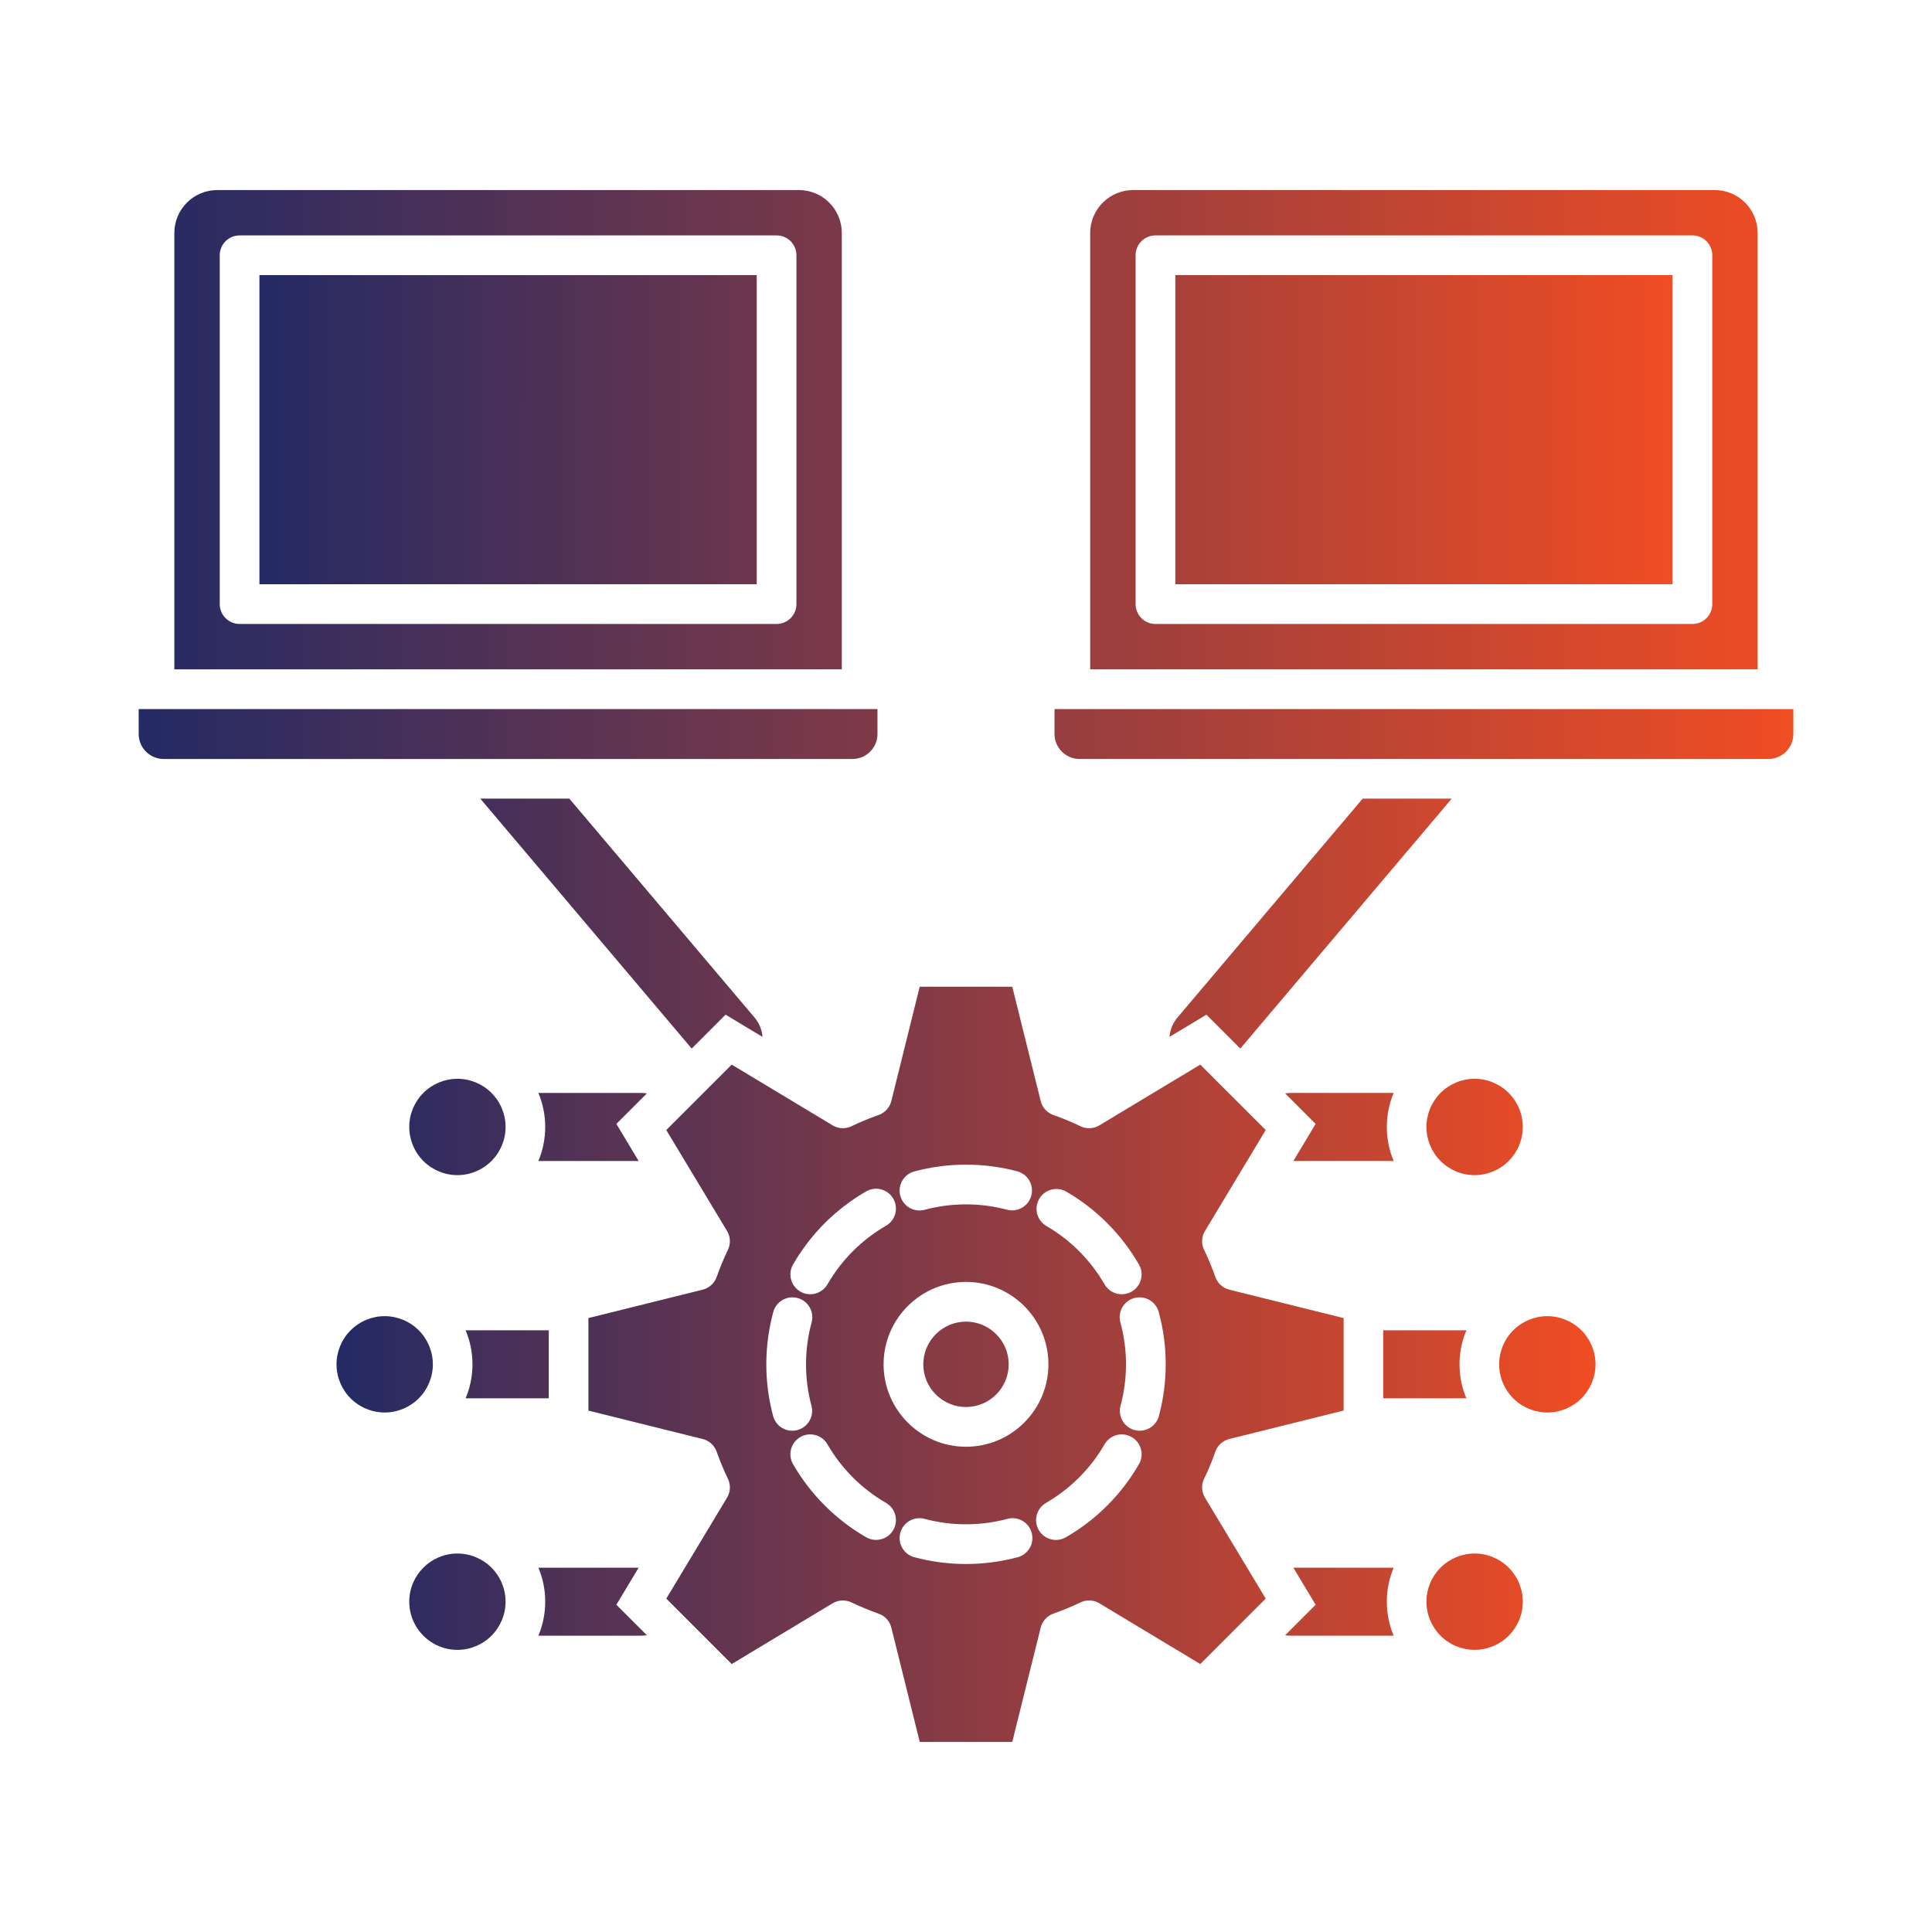
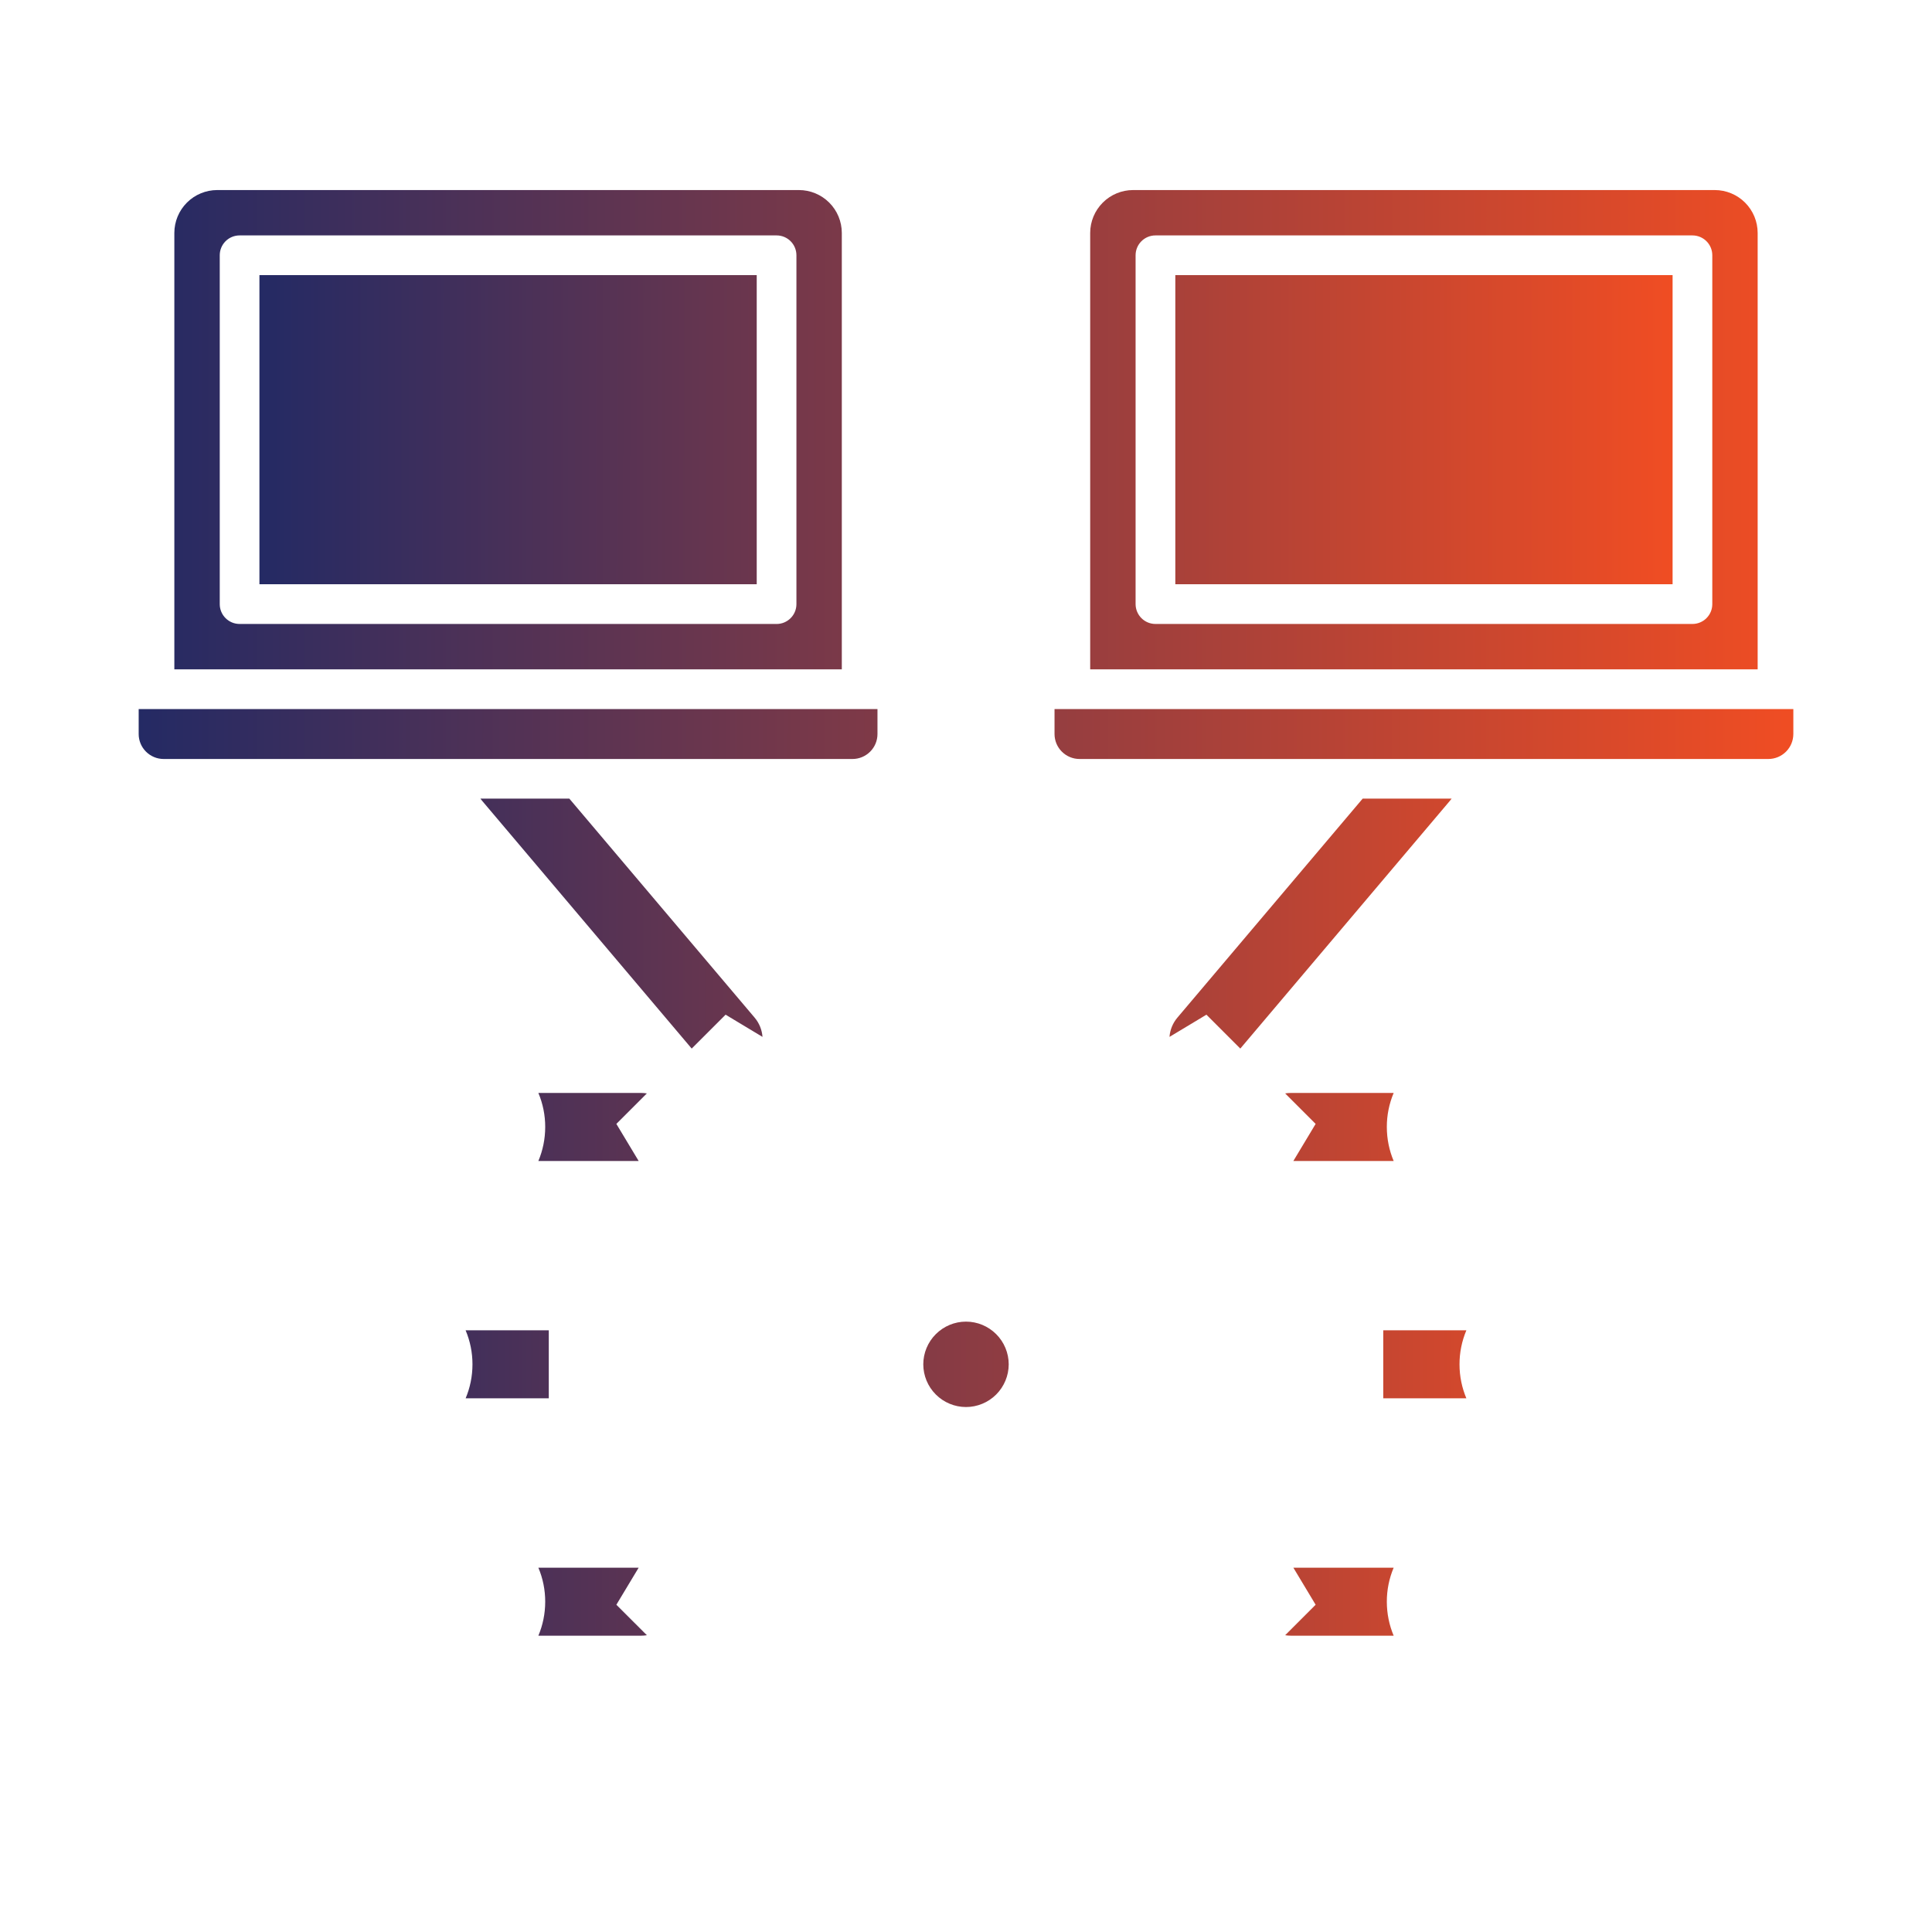
<svg xmlns="http://www.w3.org/2000/svg" width="100" height="100" viewBox="0 0 100 100" fill="none">
  <path fill-rule="evenodd" clip-rule="evenodd" d="M28.405 72.377H24.101C24.329 71.836 24.455 71.241 24.455 70.617C24.456 70.013 24.335 69.414 24.1 68.857H28.405L28.405 72.377ZM75.899 72.377H71.597V70.644C71.597 70.626 71.597 70.609 71.597 70.591V68.857H75.899C75.664 69.414 75.543 70.013 75.544 70.618C75.544 71.241 75.671 71.836 75.899 72.377ZM33.057 60.092H27.866C28.094 59.55 28.22 58.956 28.22 58.331C28.221 57.727 28.101 57.129 27.866 56.571H33.191C33.29 56.571 33.387 56.579 33.481 56.595L31.903 58.173L33.057 60.092ZM72.136 60.092H66.944L68.097 58.173L66.519 56.595C66.614 56.579 66.71 56.571 66.809 56.571H72.136C71.901 57.129 71.781 57.727 71.782 58.331C71.782 58.956 71.908 59.55 72.136 60.092ZM72.136 84.663H66.809C66.712 84.663 66.615 84.655 66.519 84.639L68.097 83.061L66.944 81.143H72.136C71.901 81.7 71.781 82.299 71.782 82.903C71.782 83.527 71.908 84.122 72.136 84.663ZM33.191 84.663H27.866C28.094 84.121 28.22 83.527 28.22 82.903C28.221 82.299 28.101 81.7 27.866 81.143H33.057L31.903 83.061L33.482 84.639C33.386 84.655 33.288 84.663 33.191 84.663ZM35.802 54.274L24.954 41.449C24.923 41.413 24.894 41.375 24.866 41.336H29.468L39.059 52.672C39.305 52.963 39.44 53.313 39.467 53.669L37.557 52.52L35.802 54.274ZM60.533 53.669C60.561 53.302 60.704 52.953 60.942 52.672L70.532 41.336H75.136C75.108 41.375 75.078 41.413 75.047 41.449L64.198 54.274L62.444 52.52L60.533 53.669ZM13.428 14.24V30.241H39.168V14.24H13.428ZM60.834 14.24V30.241H86.573V14.24H60.834Z" fill="url(#paint0_linear_917_706)" />
  <path fill-rule="evenodd" clip-rule="evenodd" d="M56.428 12.054V34.646H90.976V12.054C90.975 11.467 90.741 10.903 90.325 10.487C89.91 10.072 89.346 9.838 88.758 9.837H58.648C58.06 9.838 57.496 10.071 57.08 10.487C56.664 10.903 56.429 11.466 56.428 12.054ZM87.601 32.296H59.806C59.534 32.296 59.272 32.188 59.08 31.995C58.887 31.802 58.779 31.541 58.778 31.269V13.213C58.778 12.645 59.239 12.185 59.806 12.185H87.601C88.168 12.185 88.628 12.645 88.628 13.213V31.269C88.628 31.837 88.168 32.296 87.601 32.296ZM40.196 32.296H12.402C12.267 32.296 12.133 32.27 12.008 32.218C11.883 32.166 11.77 32.091 11.675 31.995C11.579 31.9 11.504 31.787 11.452 31.662C11.4 31.537 11.374 31.404 11.374 31.269V13.213C11.374 13.078 11.4 12.944 11.452 12.819C11.503 12.694 11.579 12.581 11.675 12.485C11.77 12.39 11.883 12.314 12.008 12.263C12.133 12.211 12.267 12.185 12.402 12.185H40.196C40.764 12.185 41.223 12.645 41.223 13.213V31.269C41.223 31.837 40.763 32.297 40.196 32.297V32.296ZM9.024 12.054V34.646H43.572V12.054C43.571 11.467 43.337 10.903 42.921 10.487C42.505 10.072 41.941 9.838 41.354 9.837H11.242C10.654 9.838 10.09 10.072 9.675 10.487C9.259 10.903 9.025 11.467 9.024 12.054ZM50 68.407C49.414 68.407 48.852 68.641 48.438 69.055C48.023 69.469 47.79 70.031 47.789 70.617C47.79 71.203 48.023 71.765 48.438 72.179C48.852 72.594 49.414 72.827 50 72.828C50.586 72.827 51.148 72.594 51.562 72.18C51.977 71.765 52.21 71.203 52.211 70.617C52.21 70.031 51.977 69.469 51.562 69.055C51.148 68.641 50.586 68.407 50 68.407ZM44.599 36.7H7.178V37.993C7.178 38.336 7.314 38.664 7.557 38.906C7.799 39.148 8.127 39.285 8.47 39.285H44.127C44.469 39.285 44.797 39.148 45.039 38.906C45.282 38.664 45.418 38.336 45.418 37.993V36.7H44.599ZM92.004 36.7H54.582V37.993C54.583 38.336 54.719 38.664 54.962 38.906C55.204 39.148 55.533 39.285 55.875 39.285H91.531C91.874 39.285 92.202 39.148 92.444 38.906C92.686 38.664 92.822 38.336 92.823 37.993V36.7H92.004Z" fill="url(#paint1_linear_917_706)" />
-   <path fill-rule="evenodd" clip-rule="evenodd" d="M52.143 62.619C50.739 62.244 49.261 62.244 47.857 62.619C47.727 62.654 47.591 62.663 47.457 62.645C47.324 62.627 47.195 62.583 47.078 62.516C46.961 62.449 46.859 62.359 46.777 62.252C46.694 62.145 46.634 62.022 46.599 61.892C46.564 61.762 46.555 61.626 46.572 61.492C46.59 61.358 46.634 61.229 46.701 61.112C46.769 60.995 46.858 60.892 46.966 60.81C47.073 60.728 47.195 60.668 47.325 60.633C49.069 60.165 50.931 60.166 52.676 60.633C52.934 60.709 53.152 60.882 53.284 61.117C53.415 61.351 53.45 61.627 53.38 61.887C53.31 62.146 53.142 62.368 52.911 62.505C52.679 62.642 52.404 62.683 52.143 62.619ZM43.099 58.249L37.873 55.104L34.486 58.49L37.632 63.716C37.811 64.012 37.828 64.379 37.677 64.692C37.457 65.149 37.263 65.617 37.095 66.095C37.038 66.255 36.943 66.4 36.817 66.514C36.691 66.629 36.539 66.711 36.374 66.753L30.456 68.223V73.012L36.374 74.483C36.54 74.524 36.692 74.606 36.818 74.72C36.944 74.835 37.039 74.979 37.095 75.14C37.263 75.615 37.457 76.086 37.678 76.543C37.829 76.855 37.81 77.221 37.632 77.519L34.487 82.744L37.873 86.131L43.099 82.985C43.245 82.898 43.411 82.848 43.581 82.84C43.751 82.832 43.921 82.867 44.075 82.941C44.529 83.16 45.001 83.354 45.477 83.522C45.804 83.636 46.052 83.908 46.135 84.245L47.606 90.163H52.395L53.867 84.243C53.908 84.078 53.989 83.926 54.104 83.8C54.218 83.674 54.362 83.579 54.523 83.522C55.001 83.355 55.469 83.16 55.925 82.941C56.079 82.867 56.249 82.832 56.419 82.839C56.589 82.847 56.755 82.897 56.901 82.985L62.127 86.131L65.514 82.744L62.37 77.519C62.282 77.373 62.231 77.207 62.223 77.037C62.215 76.866 62.249 76.697 62.324 76.543C62.543 76.09 62.739 75.617 62.905 75.14C62.962 74.979 63.057 74.835 63.184 74.72C63.309 74.605 63.462 74.523 63.627 74.482L69.546 73.011V70.644C69.546 70.627 69.546 70.609 69.546 70.591V68.223L63.628 66.753C63.463 66.711 63.31 66.629 63.185 66.514C63.059 66.4 62.963 66.255 62.907 66.095C62.738 65.617 62.544 65.148 62.324 64.692C62.249 64.538 62.215 64.368 62.223 64.197C62.231 64.027 62.281 63.861 62.37 63.715L65.514 58.489L62.127 55.104L56.902 58.249C56.605 58.428 56.237 58.445 55.925 58.294C55.469 58.075 55.001 57.88 54.523 57.712C54.362 57.656 54.218 57.56 54.104 57.434C53.989 57.309 53.908 57.156 53.867 56.991L52.394 51.071H47.605L46.135 56.991C46.093 57.156 46.011 57.309 45.896 57.434C45.782 57.56 45.637 57.656 45.477 57.712C44.999 57.88 44.53 58.074 44.074 58.294C43.92 58.368 43.751 58.403 43.58 58.395C43.41 58.387 43.245 58.337 43.099 58.249ZM50 66.352C52.354 66.351 54.266 68.266 54.266 70.617C54.266 72.969 52.353 74.883 50 74.883C47.648 74.883 45.734 72.968 45.734 70.617C45.734 68.266 47.648 66.352 50 66.352ZM58.063 66.99C57.882 66.99 57.705 66.943 57.548 66.853C57.392 66.763 57.262 66.633 57.172 66.476C56.445 65.218 55.4 64.172 54.141 63.445C53.913 63.304 53.749 63.081 53.683 62.821C53.617 62.562 53.655 62.287 53.789 62.055C53.923 61.823 54.142 61.653 54.4 61.58C54.657 61.507 54.933 61.538 55.169 61.665C56.74 62.573 58.044 63.878 58.951 65.449C59.042 65.605 59.09 65.782 59.09 65.962C59.09 66.142 59.042 66.32 58.953 66.476C58.862 66.632 58.733 66.762 58.577 66.852C58.421 66.942 58.243 66.99 58.063 66.99ZM57.999 72.76C58.186 72.061 58.282 71.34 58.282 70.617C58.282 69.894 58.187 69.173 57.999 68.475C57.959 68.343 57.946 68.204 57.961 68.067C57.976 67.931 58.018 67.798 58.085 67.678C58.152 67.558 58.243 67.452 58.351 67.367C58.46 67.283 58.584 67.221 58.717 67.185C58.85 67.149 58.989 67.141 59.126 67.16C59.262 67.179 59.393 67.225 59.511 67.296C59.629 67.367 59.732 67.46 59.813 67.571C59.895 67.683 59.953 67.809 59.984 67.943C60.219 68.815 60.337 69.714 60.338 70.617C60.338 71.52 60.218 72.419 59.984 73.292C59.914 73.555 59.742 73.779 59.506 73.916C59.27 74.052 58.99 74.09 58.727 74.02C58.463 73.949 58.239 73.777 58.102 73.541C57.966 73.304 57.928 73.024 57.999 72.76ZM54.141 77.79C55.4 77.062 56.445 76.017 57.172 74.758C57.239 74.642 57.329 74.539 57.436 74.457C57.543 74.374 57.665 74.314 57.795 74.279C57.926 74.244 58.062 74.235 58.195 74.253C58.329 74.27 58.458 74.314 58.575 74.382C58.692 74.449 58.795 74.539 58.877 74.646C58.96 74.753 59.02 74.875 59.055 75.006C59.09 75.136 59.099 75.272 59.081 75.406C59.063 75.54 59.019 75.669 58.951 75.786C58.046 77.359 56.741 78.664 55.169 79.569C55.052 79.636 54.923 79.68 54.789 79.698C54.656 79.716 54.52 79.707 54.389 79.672C54.259 79.637 54.137 79.577 54.03 79.495C53.923 79.413 53.833 79.31 53.766 79.193C53.698 79.077 53.654 78.948 53.637 78.814C53.619 78.68 53.628 78.544 53.663 78.414C53.698 78.284 53.758 78.162 53.84 78.055C53.922 77.948 54.024 77.858 54.141 77.79V77.79ZM47.857 78.616C49.256 78.991 50.746 78.991 52.145 78.616C52.275 78.581 52.411 78.572 52.545 78.59C52.678 78.608 52.807 78.652 52.924 78.719C53.041 78.787 53.144 78.877 53.226 78.984C53.308 79.091 53.368 79.213 53.402 79.344C53.549 79.892 53.224 80.455 52.676 80.601C50.923 81.07 49.078 81.07 47.325 80.601C47.195 80.566 47.073 80.506 46.966 80.424C46.859 80.342 46.769 80.24 46.702 80.123C46.634 80.006 46.59 79.877 46.573 79.744C46.555 79.61 46.564 79.474 46.599 79.344C46.633 79.213 46.694 79.091 46.776 78.984C46.858 78.876 46.96 78.787 47.077 78.719C47.194 78.651 47.323 78.607 47.457 78.59C47.591 78.572 47.727 78.581 47.857 78.616ZM45.861 77.79C45.977 77.857 46.08 77.947 46.162 78.054C46.244 78.161 46.304 78.283 46.339 78.413C46.373 78.544 46.382 78.679 46.364 78.813C46.347 78.947 46.303 79.076 46.236 79.192C46.145 79.349 46.016 79.479 45.859 79.569C45.703 79.659 45.526 79.706 45.345 79.706C45.165 79.707 44.988 79.659 44.833 79.568C44.05 79.117 43.33 78.565 42.692 77.925C42.053 77.287 41.5 76.568 41.049 75.786C40.981 75.669 40.937 75.54 40.92 75.406C40.902 75.272 40.911 75.136 40.946 75.005C40.981 74.875 41.041 74.753 41.123 74.646C41.206 74.539 41.308 74.449 41.425 74.381C41.542 74.314 41.671 74.27 41.805 74.252C41.939 74.235 42.075 74.244 42.205 74.279C42.336 74.314 42.458 74.374 42.565 74.456C42.672 74.538 42.762 74.641 42.83 74.758C43.556 76.017 44.602 77.063 45.861 77.79ZM42.001 72.76C42.042 72.913 42.047 73.072 42.017 73.227C41.986 73.382 41.92 73.528 41.824 73.653C41.728 73.778 41.604 73.879 41.463 73.949C41.321 74.019 41.166 74.055 41.008 74.055C40.781 74.055 40.562 73.98 40.382 73.842C40.203 73.704 40.074 73.51 40.016 73.292C39.547 71.54 39.547 69.695 40.016 67.943C40.047 67.809 40.105 67.683 40.187 67.571C40.268 67.46 40.371 67.367 40.489 67.296C40.607 67.225 40.738 67.179 40.874 67.16C41.011 67.141 41.15 67.149 41.283 67.185C41.416 67.221 41.54 67.283 41.649 67.367C41.757 67.452 41.848 67.558 41.915 67.678C41.982 67.798 42.024 67.931 42.039 68.067C42.054 68.204 42.041 68.343 42.001 68.475C41.626 69.878 41.626 71.356 42.001 72.76ZM42.83 66.476C42.693 66.712 42.468 66.884 42.205 66.955C41.942 67.025 41.661 66.989 41.425 66.852C41.189 66.716 41.017 66.492 40.946 66.228C40.876 65.965 40.912 65.685 41.049 65.449C41.501 64.666 42.053 63.946 42.692 63.307C43.331 62.669 44.051 62.117 44.833 61.666C44.95 61.599 45.079 61.555 45.212 61.537C45.346 61.519 45.482 61.528 45.612 61.563C45.743 61.598 45.865 61.659 45.972 61.741C46.079 61.823 46.168 61.926 46.236 62.043C46.519 62.533 46.351 63.161 45.859 63.445C44.601 64.172 43.557 65.218 42.83 66.476ZM73.832 58.331C73.833 58.993 74.096 59.627 74.563 60.094C75.031 60.562 75.665 60.825 76.326 60.825C76.987 60.824 77.621 60.561 78.088 60.094C78.556 59.626 78.819 58.993 78.819 58.331C78.819 57.67 78.556 57.036 78.088 56.569C77.621 56.101 76.987 55.838 76.326 55.838C75.665 55.838 75.031 56.101 74.563 56.569C74.096 57.036 73.833 57.67 73.832 58.331ZM80.091 68.124C79.429 68.125 78.795 68.388 78.327 68.855C77.859 69.322 77.596 69.956 77.595 70.618C77.596 71.279 77.86 71.913 78.328 72.38C78.795 72.847 79.43 73.11 80.091 73.111C80.752 73.11 81.385 72.847 81.853 72.38C82.32 71.912 82.583 71.279 82.584 70.618C82.584 69.957 82.321 69.323 81.853 68.855C81.386 68.388 80.752 68.125 80.091 68.124ZM76.326 80.41C75.665 80.41 75.031 80.673 74.563 81.141C74.096 81.608 73.833 82.242 73.832 82.903C73.833 83.564 74.096 84.198 74.564 84.666C75.031 85.133 75.665 85.396 76.326 85.397C76.987 85.396 77.621 85.133 78.088 84.666C78.556 84.198 78.819 83.564 78.82 82.903C78.819 82.242 78.556 81.608 78.089 81.141C77.621 80.673 76.987 80.41 76.326 80.41ZM23.676 80.41C22.301 80.41 21.183 81.528 21.183 82.903C21.183 84.279 22.3 85.397 23.676 85.397C24.337 85.396 24.971 85.133 25.438 84.666C25.906 84.198 26.169 83.564 26.169 82.903C26.169 82.242 25.906 81.608 25.439 81.141C24.971 80.673 24.337 80.41 23.676 80.41ZM19.912 68.124C19.25 68.125 18.616 68.388 18.149 68.855C17.681 69.323 17.419 69.957 17.418 70.618C17.419 71.279 17.681 71.912 18.149 72.38C18.616 72.847 19.25 73.11 19.911 73.111C20.572 73.11 21.206 72.848 21.674 72.38C22.141 71.913 22.404 71.279 22.405 70.618C22.404 69.957 22.141 69.323 21.674 68.855C21.206 68.388 20.573 68.125 19.912 68.124ZM23.676 55.838C23.015 55.839 22.381 56.102 21.913 56.569C21.446 57.037 21.183 57.67 21.183 58.331C21.183 58.993 21.446 59.626 21.913 60.094C22.381 60.561 23.015 60.824 23.676 60.825C24.337 60.825 24.971 60.562 25.438 60.094C25.906 59.627 26.169 58.993 26.169 58.331C26.169 57.67 25.906 57.036 25.439 56.569C24.971 56.101 24.337 55.838 23.676 55.838Z" fill="url(#paint2_linear_917_706)" />
  <defs>
    <linearGradient id="paint0_linear_917_706" x1="13.428" y1="49.452" x2="86.573" y2="49.481" gradientUnits="userSpaceOnUse">
      <stop stop-color="#242A64" />
      <stop offset="1" stop-color="#F04D23" />
    </linearGradient>
    <linearGradient id="paint1_linear_917_706" x1="7.178" y1="41.332" x2="92.823" y2="41.377" gradientUnits="userSpaceOnUse">
      <stop stop-color="#242A64" />
      <stop offset="1" stop-color="#F04D23" />
    </linearGradient>
    <linearGradient id="paint2_linear_917_706" x1="17.418" y1="70.617" x2="82.584" y2="70.659" gradientUnits="userSpaceOnUse">
      <stop stop-color="#242A64" />
      <stop offset="1" stop-color="#F04D23" />
    </linearGradient>
  </defs>
</svg>